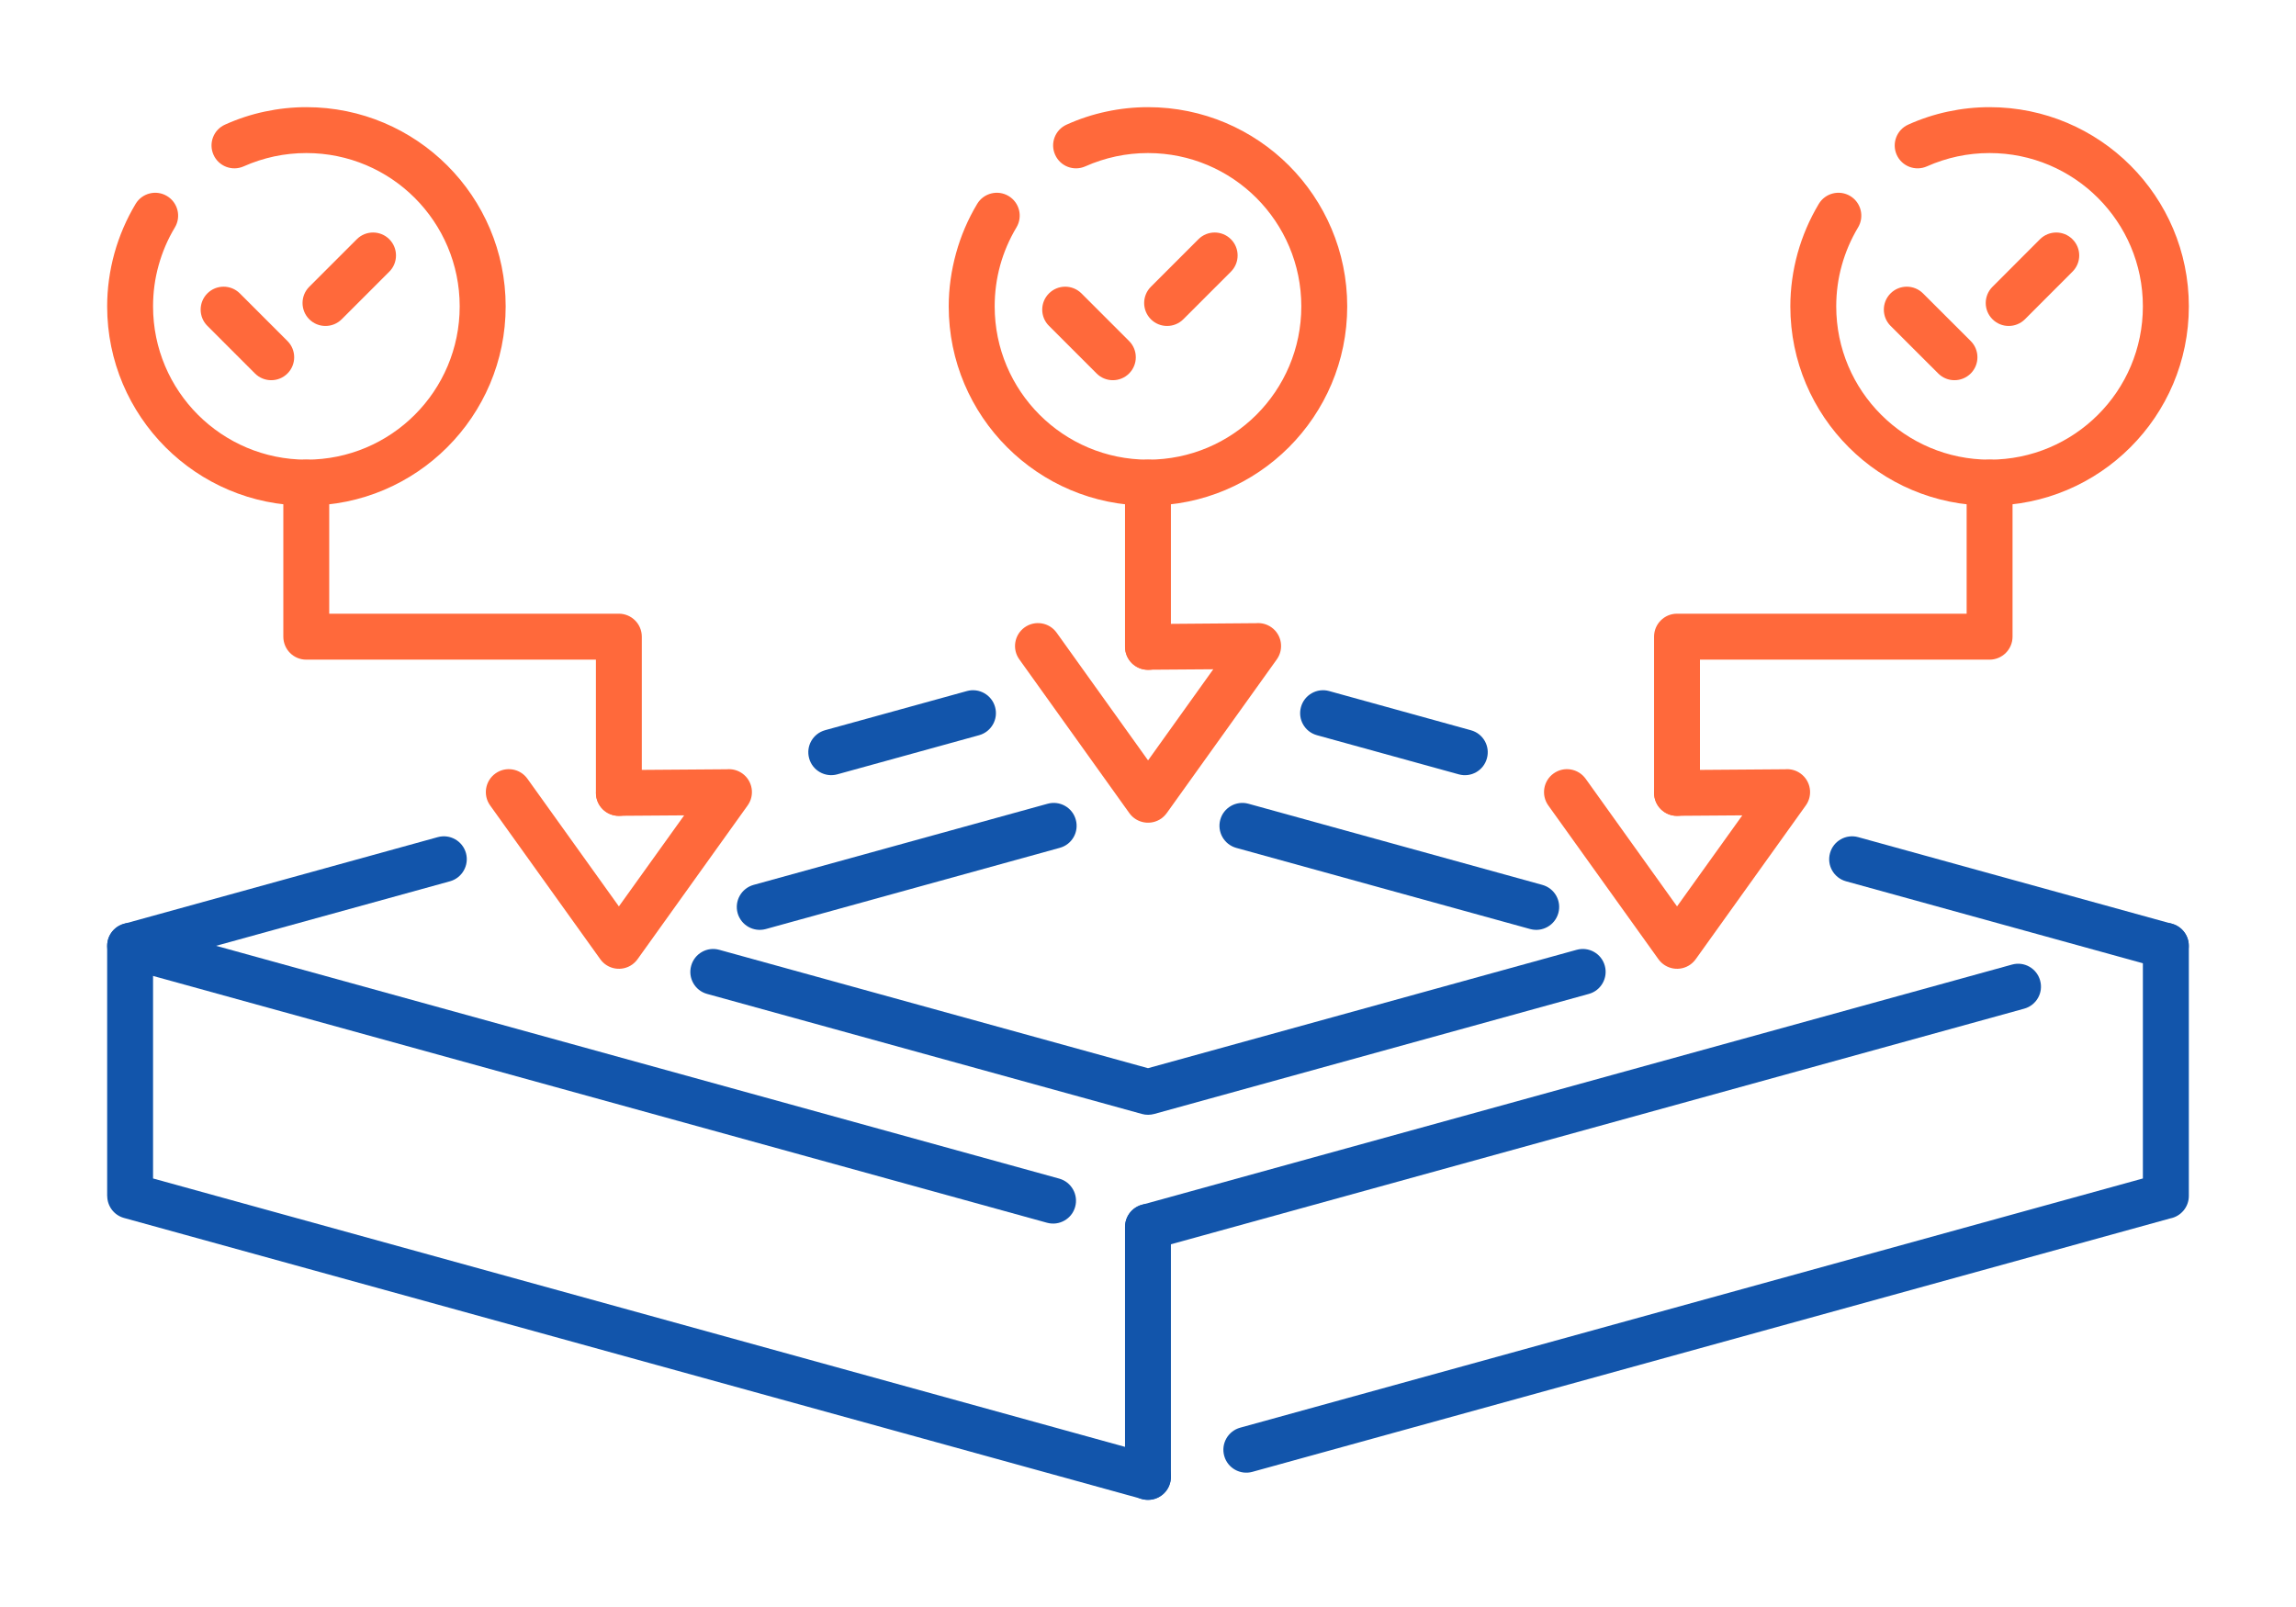
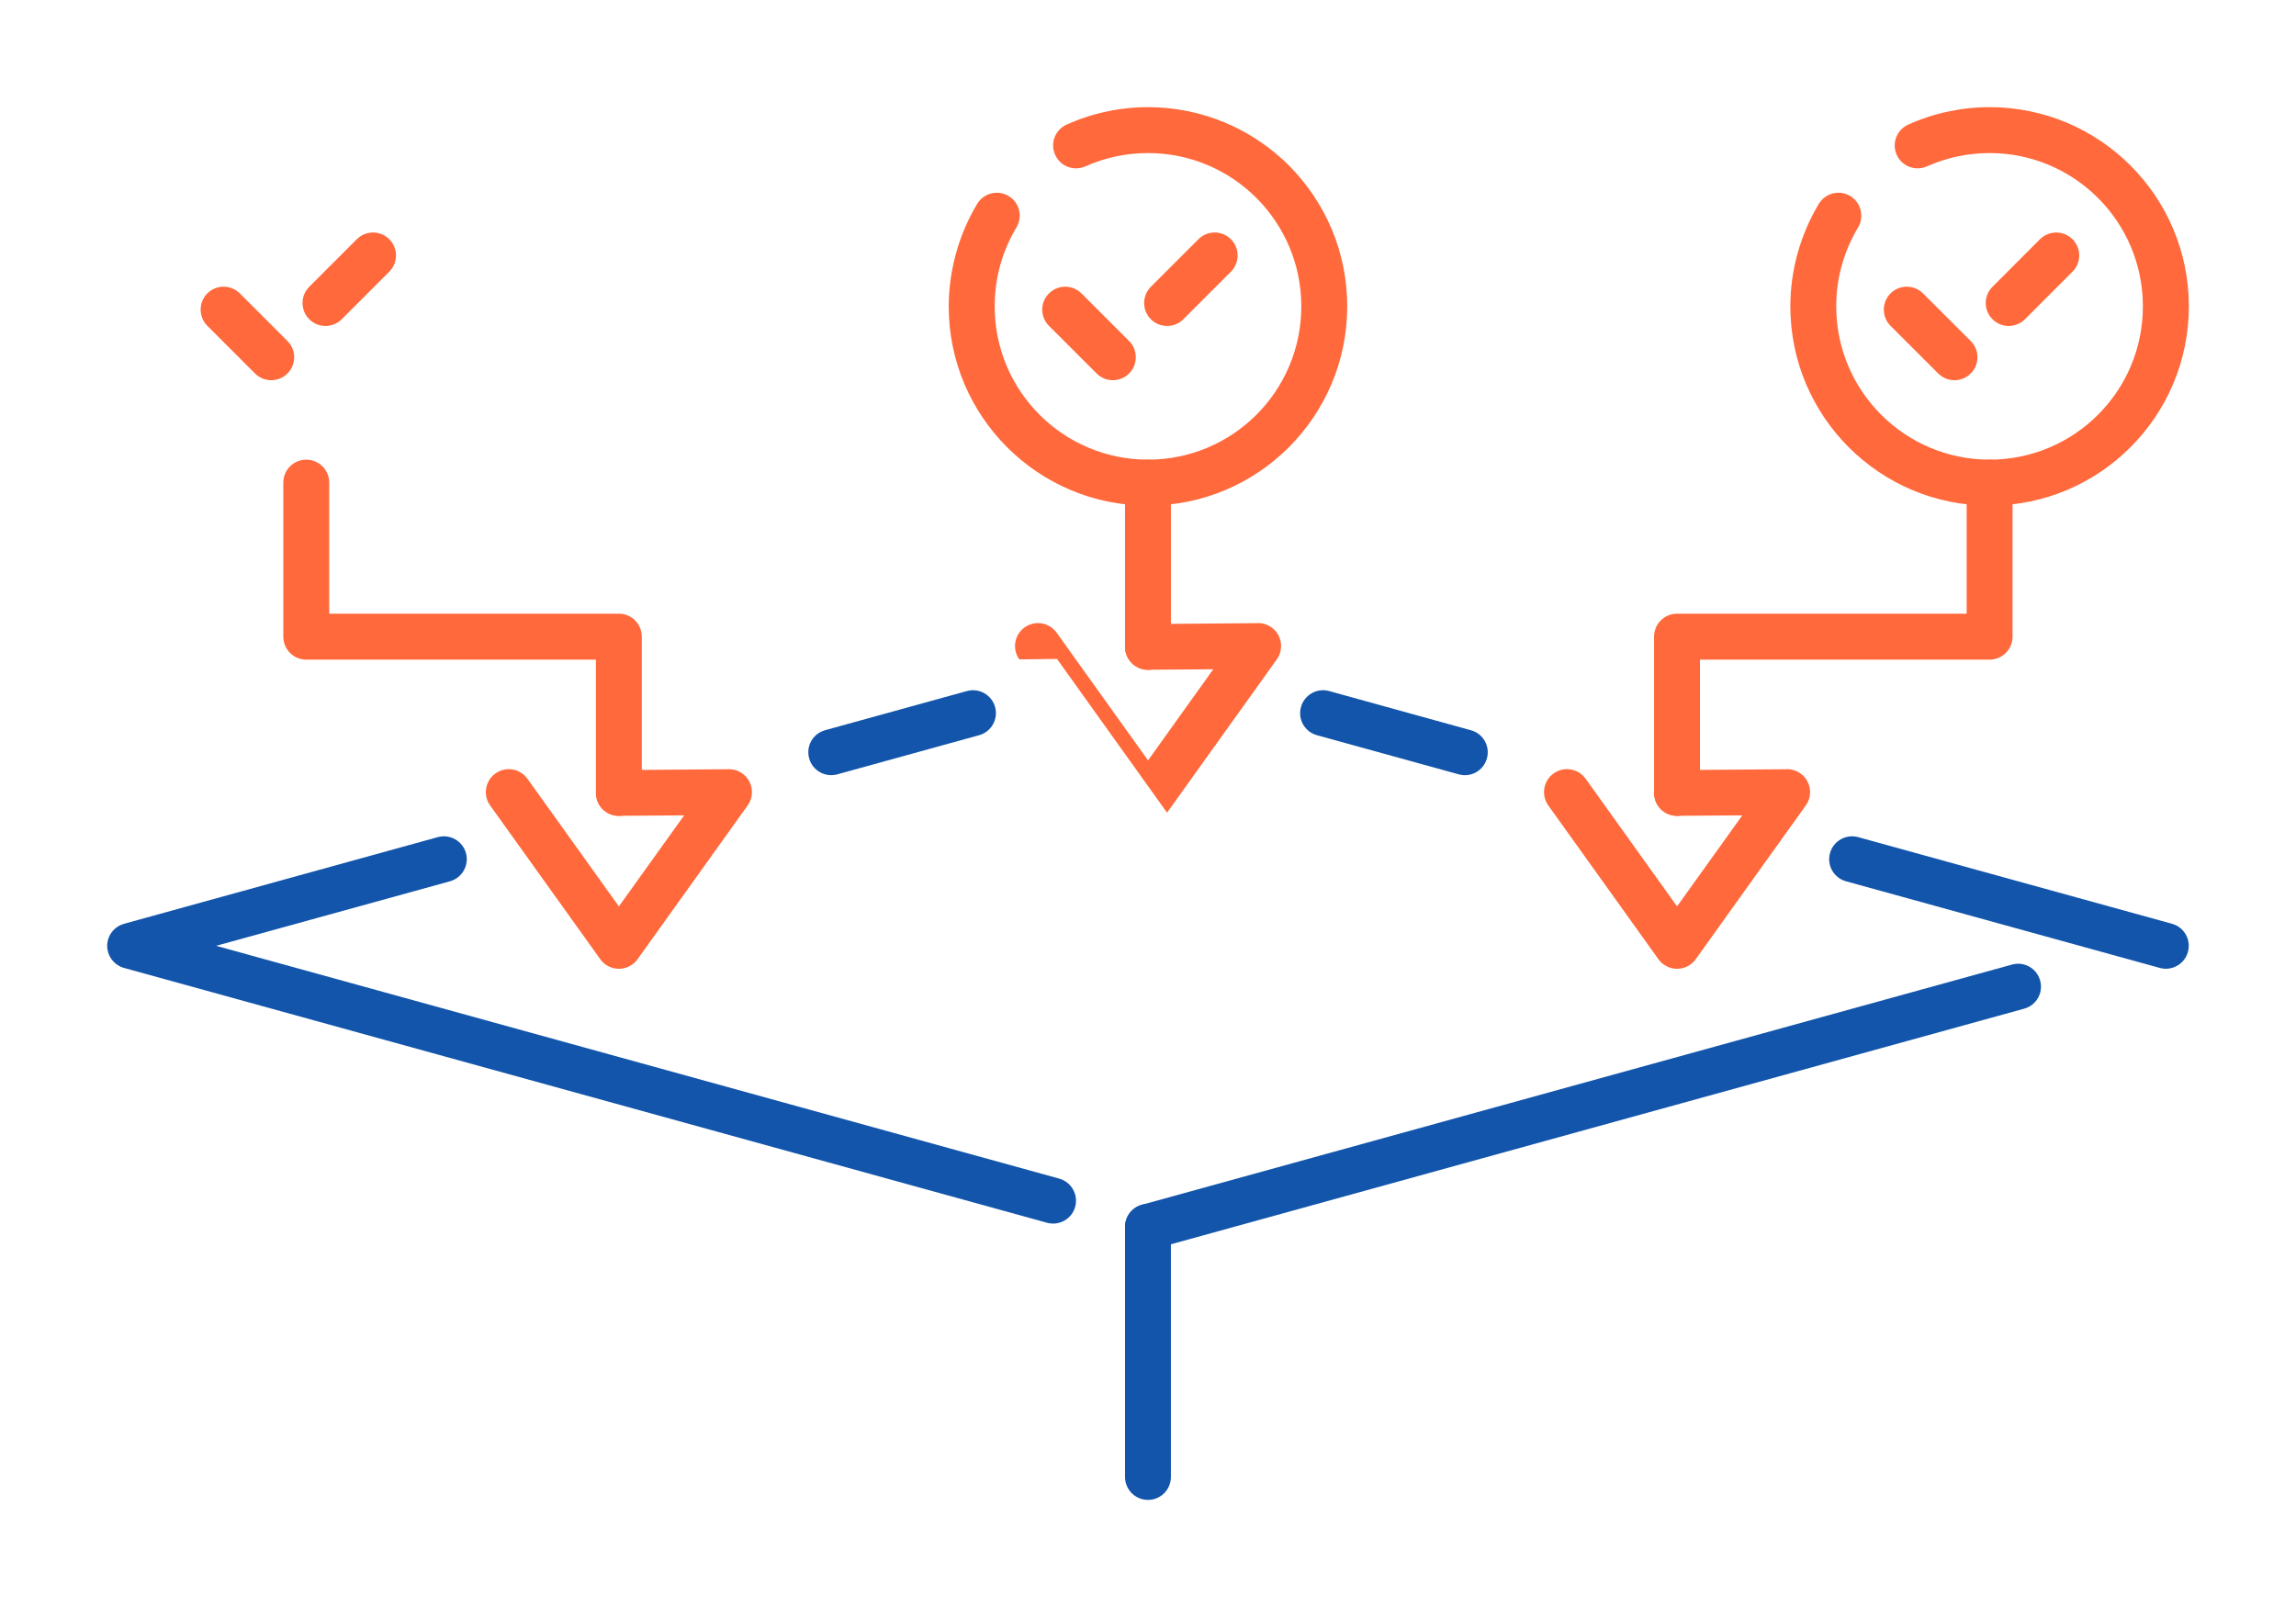
<svg xmlns="http://www.w3.org/2000/svg" xml:space="preserve" width="300px" height="210px" version="1.1" style="shape-rendering:geometricPrecision; text-rendering:geometricPrecision; image-rendering:optimizeQuality; fill-rule:evenodd; clip-rule:evenodd" viewBox="0 0 3436.8 2405.7">
  <defs>
    <style type="text/css">
   
    .fil0 {fill:none}
    .fil1 {fill:#1255ab;fill-rule:nonzero}
    .fil2 {fill:#ff693b;fill-rule:nonzero}
   
  </style>
  </defs>
  <g id="Layer_x0020_1">
    <g id="_2448867546704">
      <rect class="fil0" width="3436.8" height="2405.7" />
      <path class="fil1" d="M3011.7 1444c18.2,-5.1 37.1,5.6 42.1,23.9 5.1,18.2 -5.6,37.1 -23.9,42.1l-1302.4 359.7c-18.2,5 -37.1,-5.7 -42.1,-23.9 -5.1,-18.3 5.6,-37.1 23.8,-42.2l1302.5 -359.6z" />
      <path class="fil1" d="M2763.2 1319.3c-18.3,-5.1 -29,-24 -23.9,-42.2 5,-18.2 23.9,-28.9 42.1,-23.9l469.7 129.7c18.3,5 29,23.9 23.9,42.2 -5,18.2 -23.9,28.9 -42.1,23.9l-469.7 -129.7z" />
      <path class="fil1" d="M1971.3 1100.6c-18.3,-5 -29,-23.9 -23.9,-42.2 5,-18.2 23.9,-28.9 42.1,-23.9l212.3 58.7c18.3,5 29,23.9 23.9,42.1 -5,18.3 -23.9,29 -42.1,23.9l-212.3 -58.6z" />
      <path class="fil1" d="M1585.5 1764.4c18.2,5.1 28.9,23.9 23.9,42.2 -5,18.2 -23.9,28.9 -42.1,23.9l-1381.7 -381.5c-18.2,-5.1 -28.9,-24 -23.9,-42.2 3.4,-12.1 12.8,-20.8 24.1,-23.9l469.5 -129.7c18.3,-5 37.1,5.7 42.2,23.9 5,18.2 -5.7,37.1 -23.9,42.2l-350.1 96.6 1262 348.5z" />
-       <path class="fil1" d="M2308.7 1324.7c18.3,5.1 29,23.9 23.9,42.2 -5,18.2 -23.9,28.9 -42.1,23.9l-440 -121.5c-18.2,-5.1 -28.9,-23.9 -23.9,-42.2 5,-18.2 23.9,-28.9 42.1,-23.9l440 121.5zm-740.5 -121.5c18.2,-5 37.1,5.6 42.1,23.9 5.1,18.2 -5.6,37.1 -23.9,42.1l-440.1 121.6c-18.3,5 -37.1,-5.7 -42.2,-23.9 -5,-18.3 5.7,-37.1 23.9,-42.2l440.2 -121.5zm-509.8 284.7c-18.2,-5 -28.9,-23.9 -23.8,-42.1 5,-18.3 23.9,-29 42.1,-23.9l641.7 177.2 641.6 -177.2c18.3,-5.1 37.2,5.6 42.2,23.9 5,18.2 -5.7,37.1 -23.9,42.1l-650.5 179.7c-5.9,1.6 -12.3,1.8 -18.6,0l-650.8 -179.7z" />
-       <path class="fil1" d="M3207.6 1415.9c0,-18.9 15.4,-34.3 34.4,-34.3 19,0 34.4,15.4 34.4,34.3l0 374.4c0,16.7 -12,30.7 -27.9,33.7l-1373.9 379.4c-18.2,5 -37.1,-5.7 -42.1,-23.9 -5.1,-18.2 5.6,-37.1 23.8,-42.2l1351.3 -373.1 0 -348.3zm-1480.1 762.1c18.2,5 28.9,23.9 23.9,42.1 -5,18.2 -23.9,28.9 -42.2,23.9l-1523.6 -420.7c-15.2,-4.2 -25.1,-18 -25.1,-33l-0.1 0 0 -374.4c0,-18.9 15.4,-34.3 34.3,-34.3 19,0 34.4,15.4 34.4,34.3l0 348.3 1498.4 413.8z" />
      <path class="fil1" d="M1684 1836.6c0,-18.9 15.4,-34.3 34.4,-34.3 19,0 34.3,15.4 34.3,34.3l0 374.4c0,19 -15.3,34.4 -34.3,34.4 -19,0 -34.4,-15.4 -34.4,-34.4l0 -374.4z" />
      <path class="fil2" d="M310.4 487.8c-13.4,-13.4 -13.4,-35.2 0,-48.6 13.4,-13.4 35.2,-13.4 48.6,0l71.3 71.3c13.4,13.4 13.4,35.2 0,48.6 -13.4,13.4 -35.2,13.4 -48.6,0l-71.3 -71.3zm201.1 -9.9c-13.4,13.4 -35.2,13.4 -48.6,0 -13.4,-13.4 -13.4,-35.2 0,-48.6l71.2 -71.2c13.4,-13.4 35.2,-13.4 48.6,0 13.4,13.4 13.4,35.2 0,48.6l-71.2 71.2z" />
-       <path class="fil2" d="M364.8 249c-17.2,7.7 -37.5,0 -45.2,-17.3 -7.7,-17.3 0,-37.5 17.3,-45.2 19.3,-8.7 39.2,-15.2 59.5,-19.5 20.6,-4.4 41.4,-6.6 62.2,-6.6 82.4,0 156.9,33.4 210.9,87.3 54,54 87.4,128.6 87.4,210.9 0,82.4 -33.4,156.9 -87.4,210.9 -54,54 -128.5,87.4 -210.9,87.4 -82.3,0 -156.9,-33.4 -210.9,-87.4 -53.9,-54 -87.3,-128.5 -87.3,-210.9 0,-26.8 3.7,-53.5 10.9,-79.6 7.2,-25.8 17.8,-50.6 31.7,-73.8 9.7,-16.2 30.7,-21.5 46.9,-11.8 16.3,9.7 21.6,30.8 11.9,47 -10.8,17.9 -18.9,37 -24.4,56.9 -5.5,19.6 -8.3,40.3 -8.3,61.3 0,63.4 25.7,120.8 67.2,162.3 41.6,41.5 98.9,67.2 162.3,67.2 63.4,0 120.8,-25.7 162.3,-67.2 41.5,-41.5 67.2,-98.9 67.2,-162.3 0,-63.4 -25.7,-120.7 -67.2,-162.3 -41.5,-41.5 -98.9,-67.2 -162.3,-67.2 -16.3,0 -32.4,1.7 -48,5 -15.8,3.4 -31.2,8.4 -45.8,14.9z" />
      <path class="fil2" d="M2829.9 487.8c-13.4,-13.4 -13.4,-35.2 0,-48.6 13.4,-13.4 35.2,-13.4 48.6,0l71.4 71.3c13.4,13.4 13.4,35.2 0,48.6 -13.5,13.4 -35.2,13.4 -48.6,0l-71.4 -71.3zm201.2 -9.9c-13.5,13.4 -35.2,13.4 -48.6,0 -13.5,-13.4 -13.5,-35.2 0,-48.6l71.1 -71.2c13.5,-13.4 35.2,-13.4 48.6,0 13.5,13.4 13.5,35.2 0,48.6l-71.1 71.2z" />
      <path class="fil2" d="M2884.4 249c-17.3,7.7 -37.6,0 -45.3,-17.3 -7.7,-17.3 0.1,-37.5 17.3,-45.2 19.3,-8.7 39.3,-15.2 59.5,-19.5 20.6,-4.4 41.4,-6.6 62.2,-6.6 82.4,0 157,33.4 210.9,87.3 54,54 87.4,128.6 87.4,210.9 0,82.4 -33.4,156.9 -87.4,210.9 -53.9,54 -128.5,87.4 -210.9,87.4 -82.3,0 -156.9,-33.4 -210.8,-87.4 -54,-54 -87.4,-128.5 -87.4,-210.9 0,-26.8 3.7,-53.5 10.9,-79.6 7.2,-25.8 17.8,-50.6 31.7,-73.8 9.7,-16.2 30.7,-21.5 47,-11.8 16.2,9.7 21.5,30.8 11.8,47 -10.7,17.9 -18.9,37 -24.4,56.9 -5.5,19.6 -8.3,40.3 -8.3,61.3 0,63.4 25.7,120.8 67.3,162.3 41.5,41.5 98.9,67.2 162.2,67.2 63.4,0 120.8,-25.7 162.3,-67.2 41.6,-41.5 67.2,-98.9 67.2,-162.3 0,-63.4 -25.6,-120.7 -67.2,-162.3 -41.5,-41.5 -98.9,-67.2 -162.3,-67.2 -16.3,0 -32.4,1.7 -47.9,5 -15.9,3.4 -31.2,8.4 -45.8,14.9z" />
      <path class="fil2" d="M1570.2 487.8c-13.5,-13.4 -13.5,-35.2 0,-48.6 13.4,-13.4 35.1,-13.4 48.6,0l71.3 71.3c13.4,13.4 13.4,35.2 0,48.6 -13.4,13.4 -35.2,13.4 -48.6,0l-71.3 -71.3zm201.1 -9.9c-13.4,13.4 -35.2,13.4 -48.6,0 -13.4,-13.4 -13.4,-35.2 0,-48.6l71.2 -71.2c13.4,-13.4 35.2,-13.4 48.6,0 13.4,13.4 13.4,35.2 0,48.6l-71.2 71.2z" />
      <path class="fil2" d="M1624.6 249c-17.3,7.7 -37.5,0 -45.2,-17.3 -7.8,-17.3 0,-37.5 17.3,-45.2 19.2,-8.7 39.2,-15.2 59.5,-19.5 20.5,-4.4 41.4,-6.6 62.2,-6.6 82.3,0 156.9,33.4 210.9,87.3 53.9,54 87.3,128.6 87.3,210.9 0,82.4 -33.4,156.9 -87.3,210.9 -54,54 -128.6,87.4 -210.9,87.4 -82.4,0 -156.9,-33.4 -210.9,-87.4 -54,-54 -87.4,-128.5 -87.4,-210.9 0,-26.8 3.8,-53.5 11,-79.6 7.1,-25.8 17.7,-50.6 31.6,-73.8 9.7,-16.2 30.8,-21.5 47,-11.8 16.3,9.7 21.5,30.8 11.8,47 -10.7,17.9 -18.9,37 -24.4,56.9 -5.4,19.6 -8.2,40.3 -8.2,61.3 0,63.4 25.7,120.8 67.2,162.3 41.5,41.5 98.9,67.2 162.3,67.2 63.4,0 120.7,-25.7 162.3,-67.2 41.5,-41.5 67.2,-98.9 67.2,-162.3 0,-63.4 -25.7,-120.7 -67.2,-162.3 -41.6,-41.5 -98.9,-67.2 -162.3,-67.2 -16.4,0 -32.4,1.7 -48,5 -15.8,3.4 -31.2,8.4 -45.8,14.9z" />
-       <path class="fil2" d="M1525.8 987.1c-11.1,-15.4 -7.5,-36.8 7.9,-47.9 15.4,-11 36.9,-7.5 47.9,7.9l136.9 191.2 97.6 -136.4 -97.6 0.7c-18.9,0.1 -34.3,-15.2 -34.4,-34.1 0,-18.9 15.2,-34.3 34.1,-34.3l162 -1.3c7.9,-0.7 16.1,1.3 23.1,6.3 15.4,11 18.9,32.5 7.9,47.9l-164.3 229.5c-2.3,3.2 -5.1,6.2 -8.4,8.6 -15.5,11 -36.9,7.5 -48,-7.9l-164.7 -230.2z" />
+       <path class="fil2" d="M1525.8 987.1c-11.1,-15.4 -7.5,-36.8 7.9,-47.9 15.4,-11 36.9,-7.5 47.9,7.9l136.9 191.2 97.6 -136.4 -97.6 0.7c-18.9,0.1 -34.3,-15.2 -34.4,-34.1 0,-18.9 15.2,-34.3 34.1,-34.3l162 -1.3c7.9,-0.7 16.1,1.3 23.1,6.3 15.4,11 18.9,32.5 7.9,47.9l-164.3 229.5l-164.7 -230.2z" />
      <path class="fil2" d="M2317.6 1205.8c-11,-15.4 -7.5,-36.9 7.9,-47.9 15.5,-11.1 36.9,-7.5 48,7.9l136.8 191.1 97.7 -136.3 -97.6 0.7c-18.9,0.1 -34.3,-15.2 -34.4,-34.1 -0.1,-18.9 15.2,-34.3 34.1,-34.4l162 -1.2c7.9,-0.7 16.1,1.3 23,6.3 15.4,11 19,32.5 7.9,47.9l-164.3 229.5c-2.2,3.2 -5,6.1 -8.4,8.6 -15.4,11 -36.8,7.5 -47.9,-8l-164.8 -230.1z" />
      <path class="fil2" d="M733.7 1205.8c-11.1,-15.4 -7.5,-36.9 7.9,-47.9 15.4,-11.1 36.9,-7.5 47.9,7.9l136.9 191.1 97.7 -136.3 -97.6 0.7c-18.9,0.1 -34.3,-15.2 -34.4,-34.1 -0.1,-18.9 15.2,-34.3 34.1,-34.4l161.9 -1.2c7.9,-0.7 16.1,1.3 23.1,6.3 15.4,11 19,32.5 7.9,47.9l-164.3 229.5c-2.2,3.2 -5,6.1 -8.4,8.6 -15.4,11 -36.9,7.5 -47.9,-8l-164.8 -230.1z" />
      <path class="fil1" d="M1447.4 1034.5c18.2,-5 37.1,5.7 42.1,23.9 5.1,18.2 -5.6,37.1 -23.9,42.2l-212.3 58.6c-18.2,5 -37.1,-5.7 -42.1,-23.9 -5.1,-18.3 5.6,-37.1 23.9,-42.2l212.3 -58.6z" />
      <path class="fil2" d="M2544.6 1187.1c0,19 -15.4,34.3 -34.4,34.3 -18.9,0 -34.3,-15.3 -34.3,-34.3l0 -234c0,-19 15.4,-34.4 34.3,-34.4l433.6 0 0 -196.2c0,-19 15.4,-34.4 34.3,-34.4 19,0 34.4,15.4 34.4,34.4l0 230.6c0,19 -15.4,34.4 -34.4,34.4l-433.5 0 0 199.6z" />
      <path class="fil2" d="M960.7 1187.1c0,19 -15.4,34.3 -34.4,34.3 -19,0 -34.3,-15.3 -34.3,-34.3l0 -199.6 -433.6 0c-19,0 -34.3,-15.4 -34.3,-34.4l0 -230.6c0,-19 15.3,-34.4 34.3,-34.4 19,0 34.4,15.4 34.4,34.4l0 196.2 433.5 0c19,0 34.4,15.4 34.4,34.4l0 234z" />
      <path class="fil2" d="M1752.7 968.4c0,19 -15.3,34.4 -34.3,34.4 -19,0 -34.4,-15.4 -34.4,-34.4l0 -245.9c0,-19 15.4,-34.4 34.4,-34.4 19,0 34.3,15.4 34.3,34.4l0 245.9z" />
    </g>
  </g>
</svg>